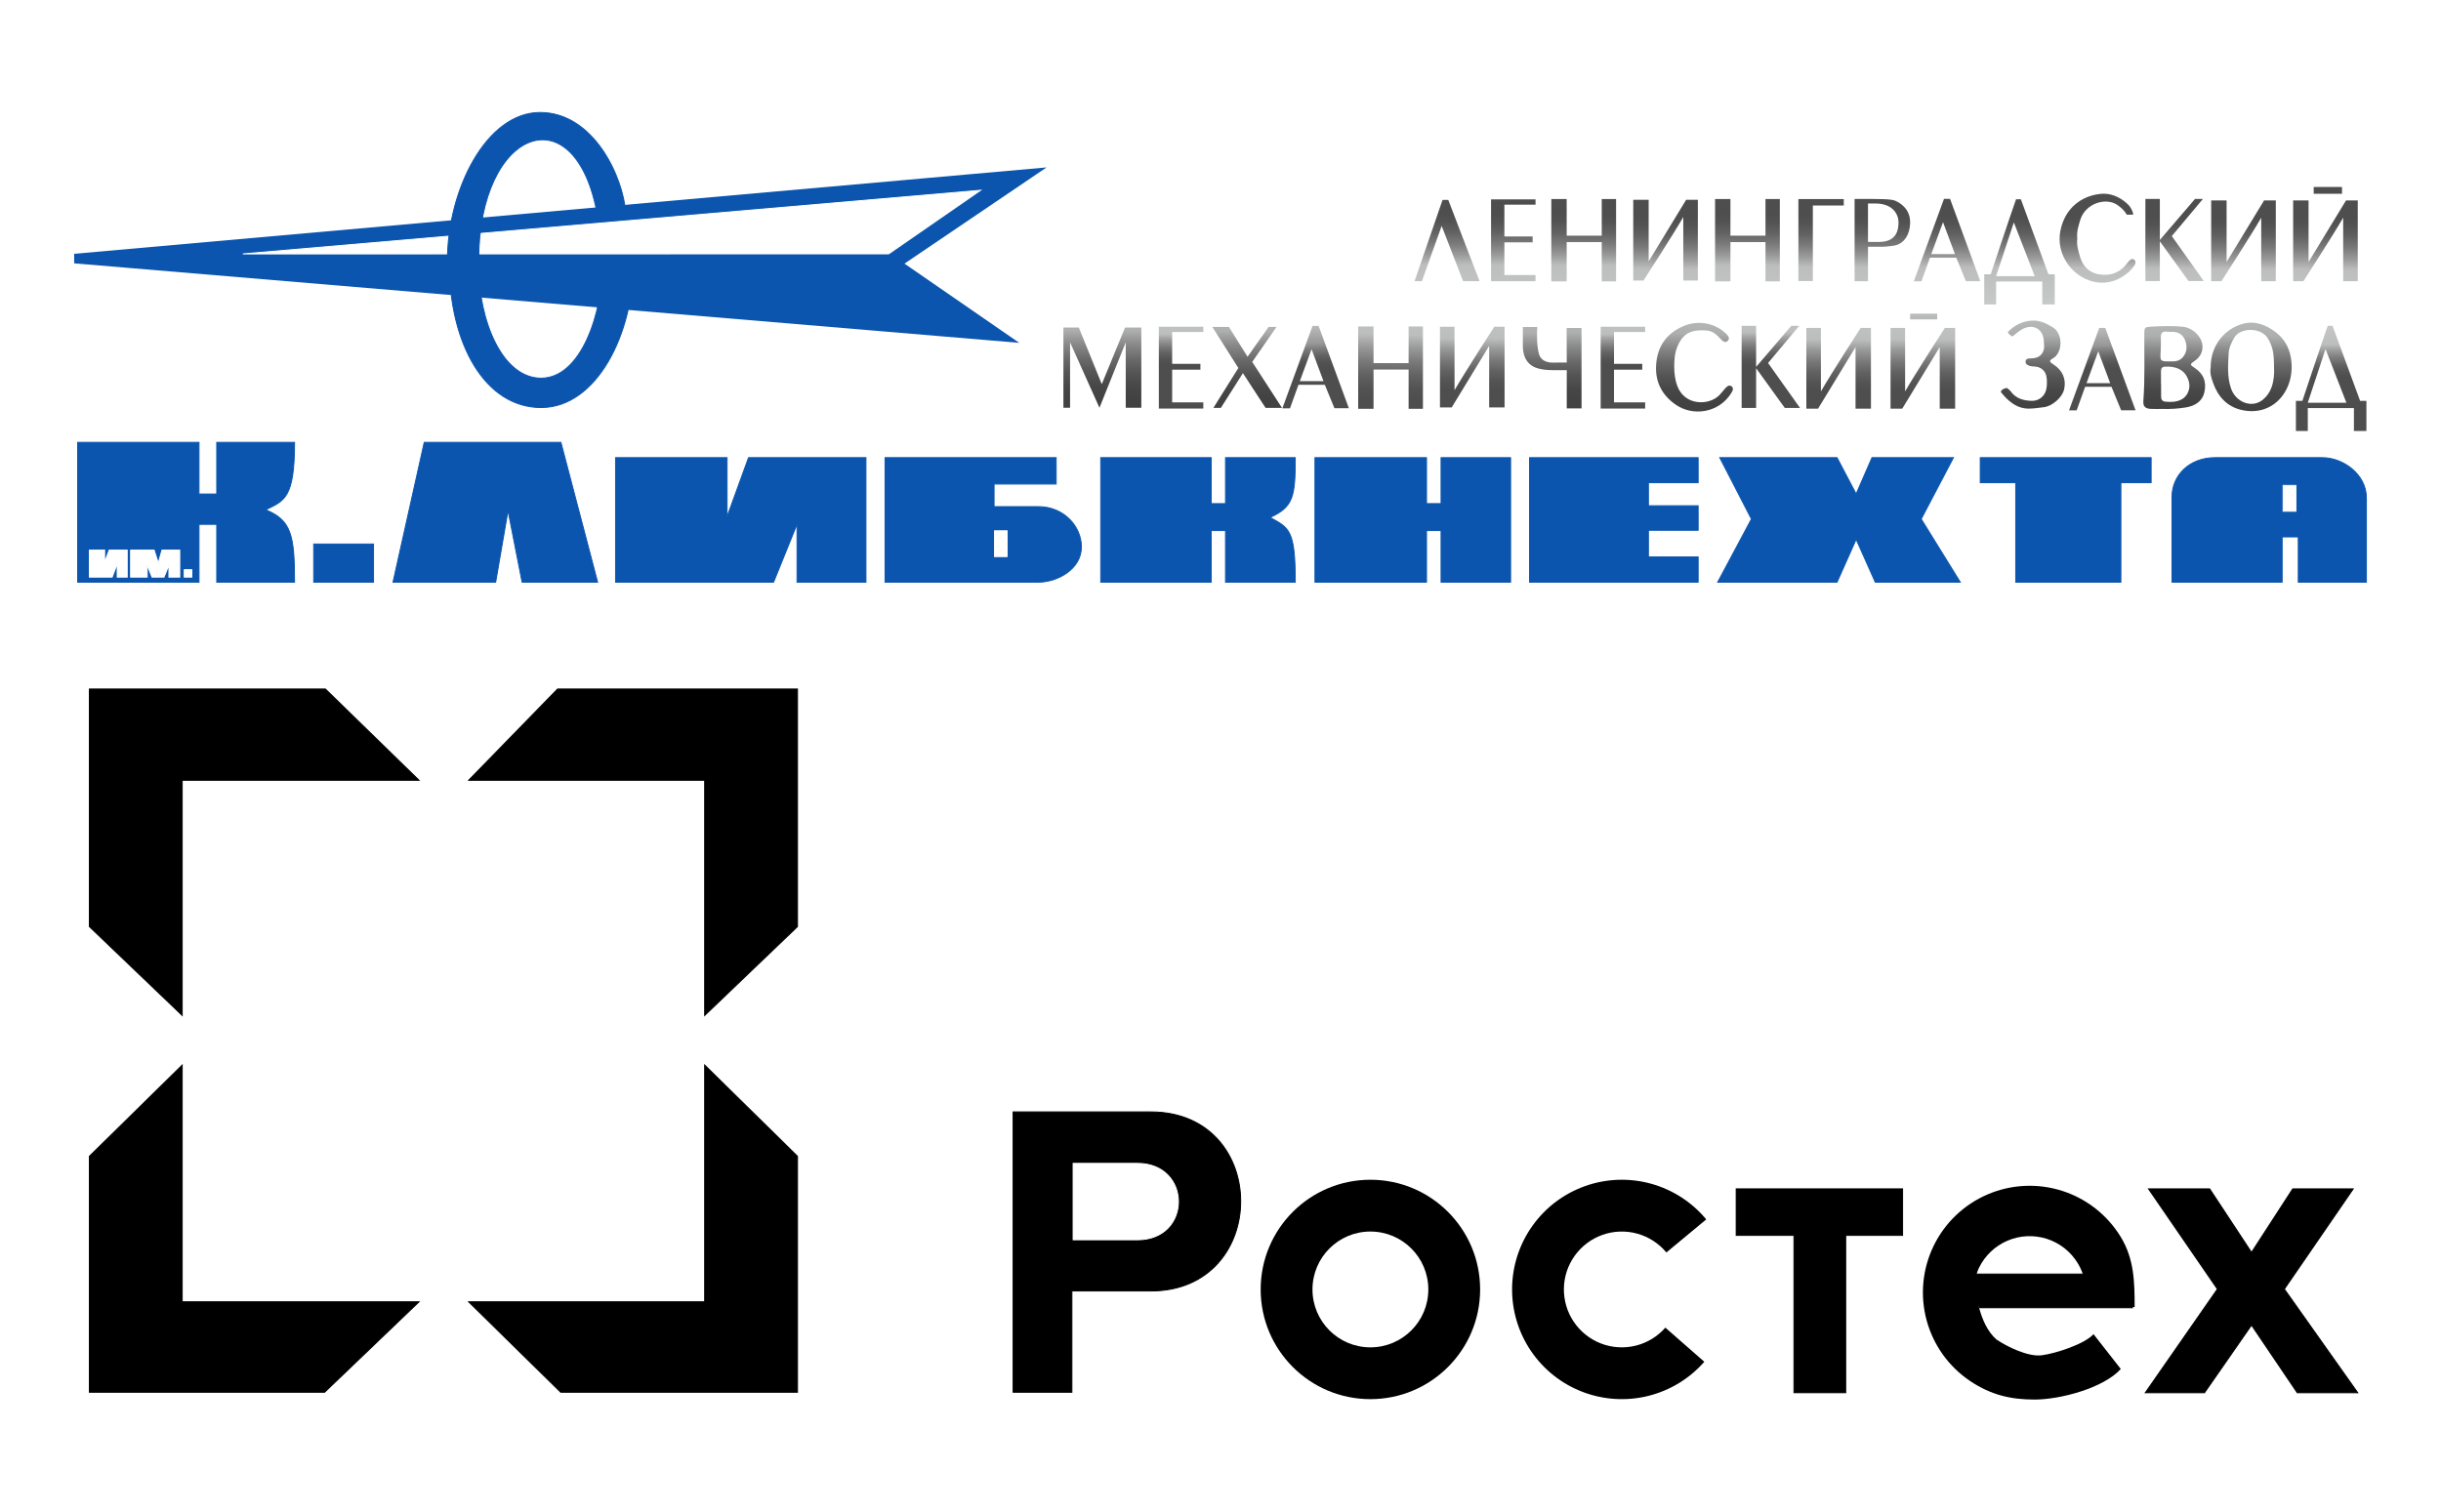
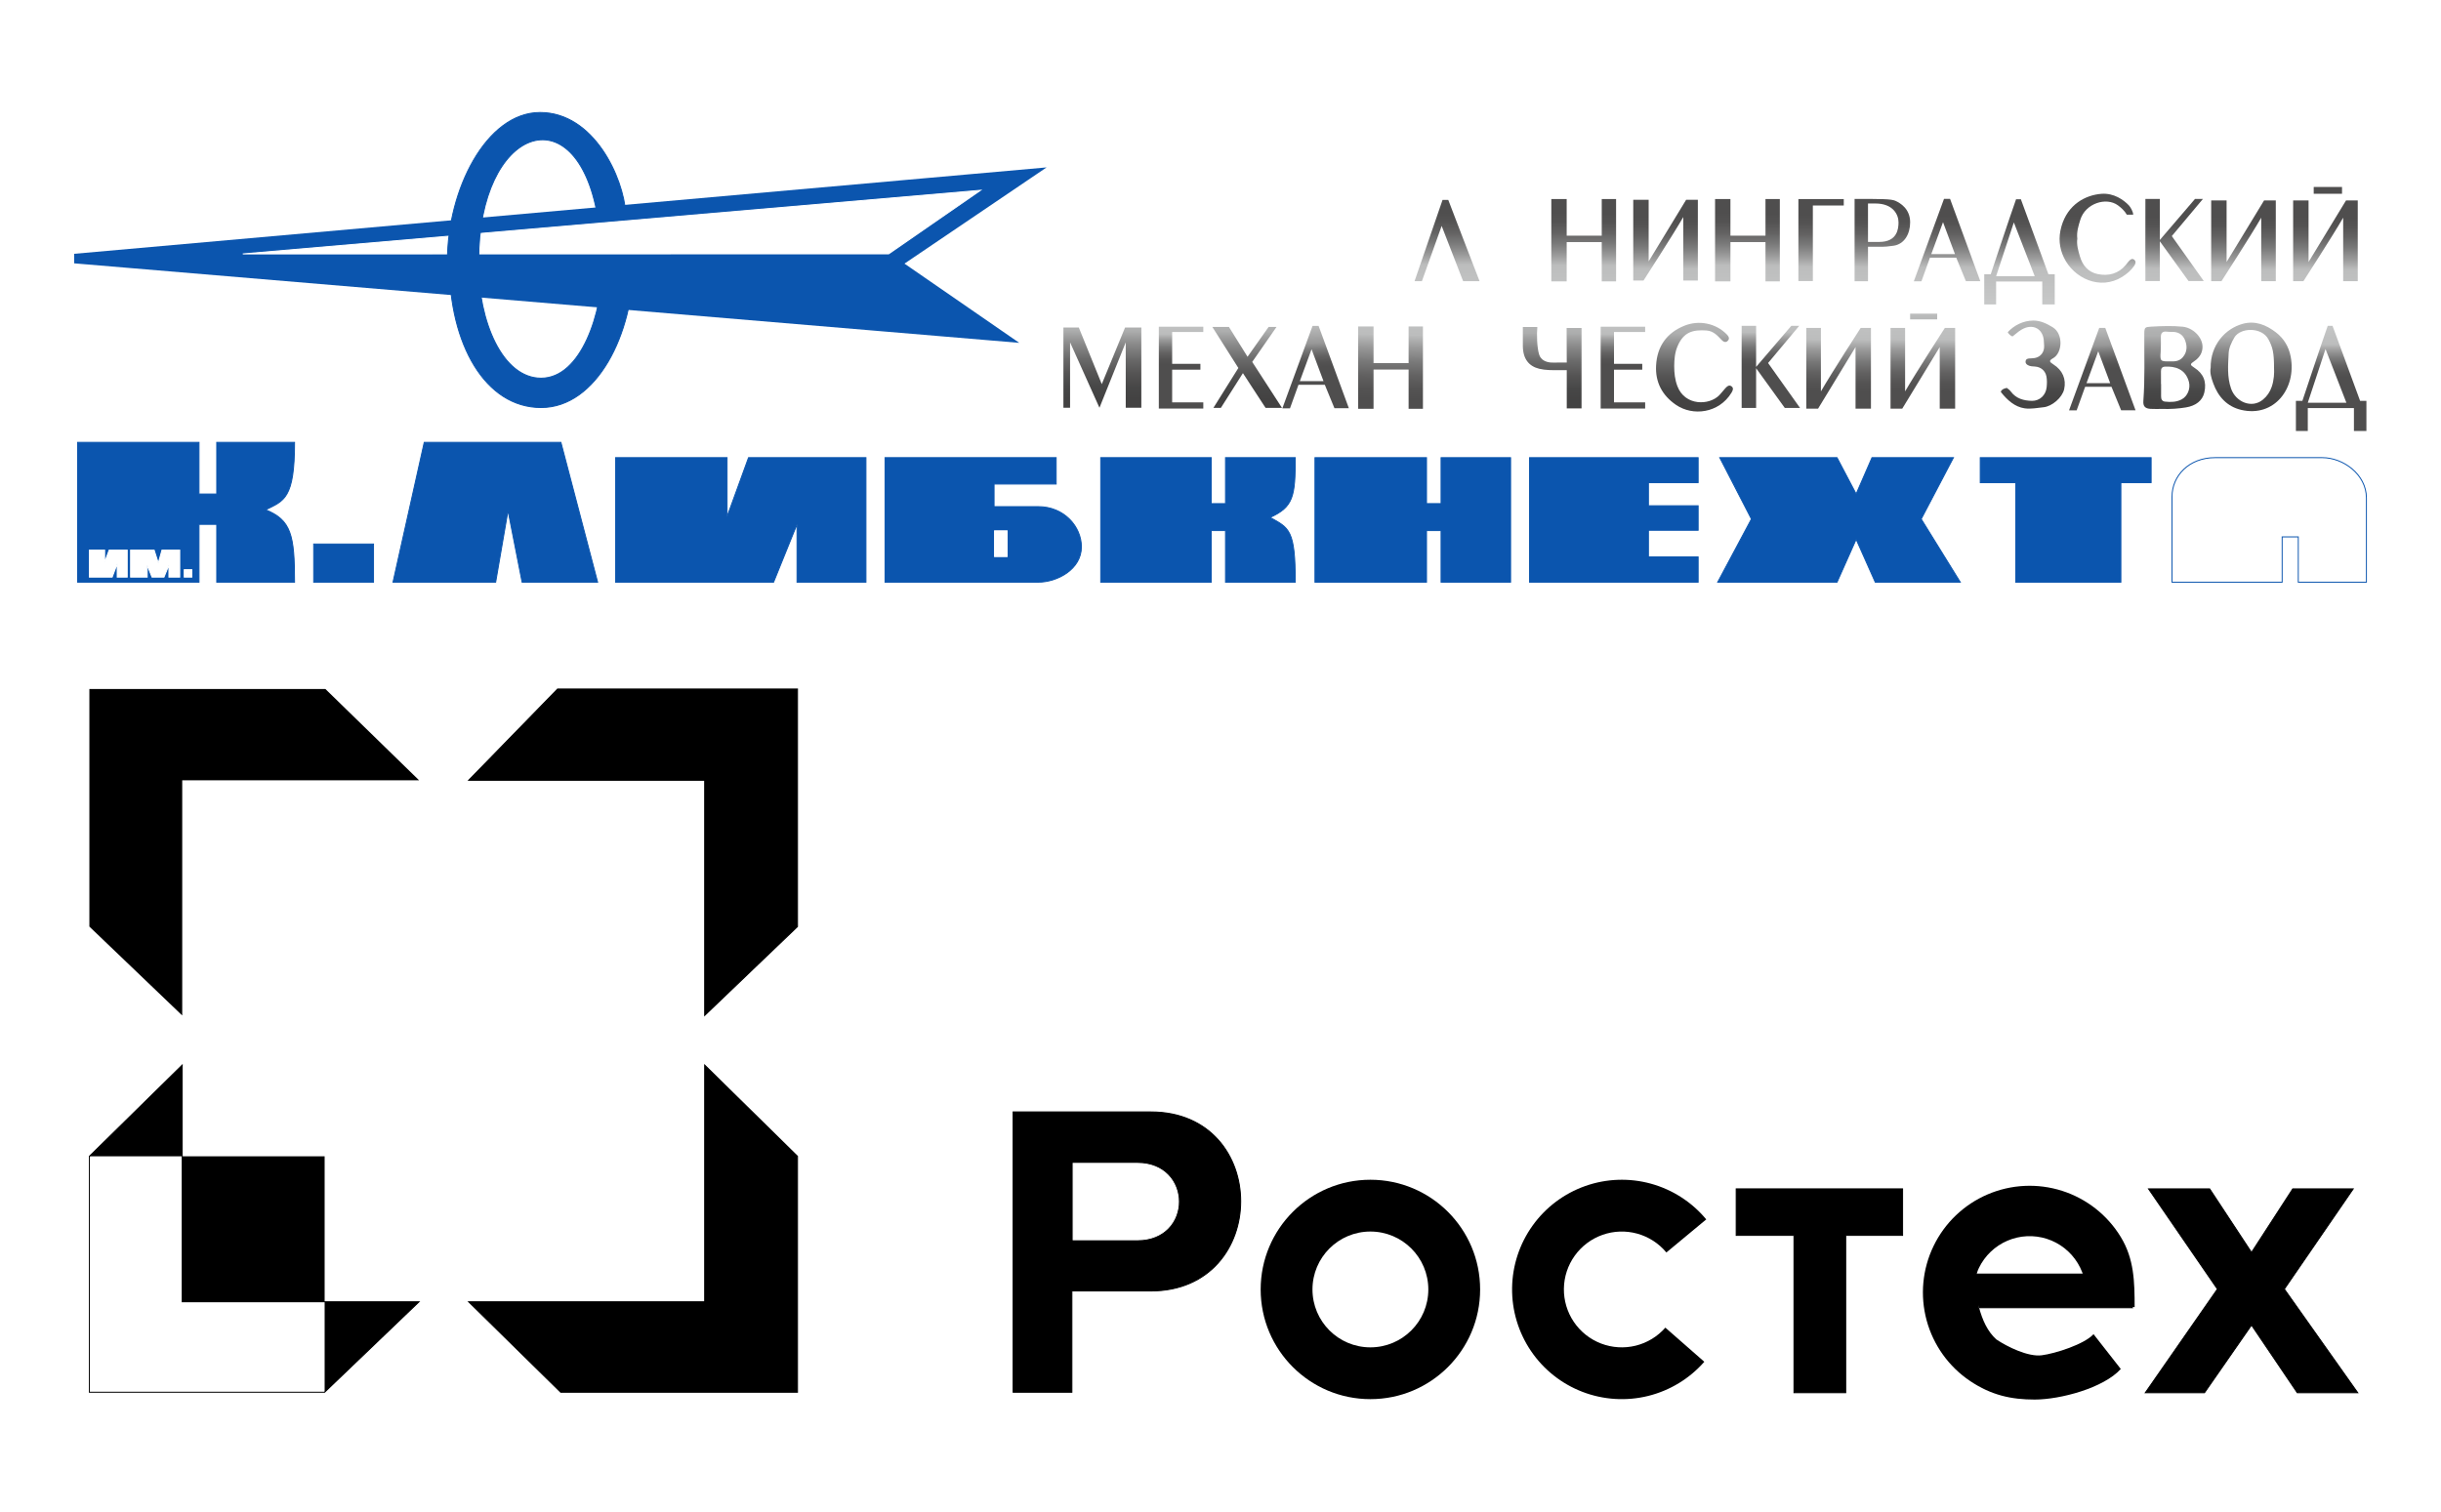
<svg xmlns="http://www.w3.org/2000/svg" width="255" height="158" viewBox="0 0 255 158" fill="none">
  <rect width="255" height="158" fill="white" />
  <path d="M107.454 18.162L7.791 27.02L104.648 35.171L93.601 27.543L107.454 18.162Z" fill="#0B55AE" stroke="#0B55AE" />
  <path d="M102.443 19.881L25.363 26.532L92.837 26.526L102.443 19.881Z" fill="white" stroke="white" stroke-width="0.1" />
  <path d="M56.418 11.752C62.043 11.752 65.136 18.562 65.371 22.31L62.425 22.578C60.195 9.667 50.005 13.307 50.005 27.248H46.74C46.74 19.855 50.793 11.752 56.418 11.752Z" fill="#0B55AE" stroke="#0B55AE" stroke-width="0.1" />
  <path d="M56.525 42.588C50.712 42.588 46.936 35.999 46.936 27.482H49.975C49.975 33.61 52.5 39.518 56.525 39.518C60.725 39.518 62.963 32.672 62.963 27.482H66.168C66.168 34.874 62.339 42.588 56.525 42.588Z" fill="#0B55AE" stroke="#0B55AE" stroke-width="0.1" />
  <path d="M8.11 60.838V46.219H20.791V51.62H22.641V46.219H30.773C30.773 52.113 29.676 52.325 27.75 53.269C30.408 54.351 30.773 55.889 30.773 60.838H22.641V54.791H20.791V60.838H8.11Z" fill="#0B55AE" />
  <path d="M32.769 60.838V56.846H39.021V60.838H32.769Z" fill="#0B55AE" />
  <path d="M41.054 60.838L44.318 46.219H58.596L62.434 60.838H54.542L53.071 53.352L51.78 60.838H41.054Z" fill="#0B55AE" />
  <path d="M64.305 60.838V47.823H75.954V53.992L78.194 47.823H90.463V60.838H83.26V54.785L80.813 60.838H64.305Z" fill="#0B55AE" />
  <path d="M92.455 60.838V47.823H110.334V50.581H103.845V52.939H108.447C111.198 52.939 112.971 55.061 112.971 57.142C112.971 59.492 110.447 60.838 108.447 60.838H92.455Z" fill="#0B55AE" />
  <path d="M114.987 60.838V47.823H126.533V52.625H128.023V47.823H135.312C135.312 51.912 135.105 52.962 132.68 54.073C134.683 55.176 135.312 55.361 135.312 60.838H128.023V55.446H126.533V60.838H114.987Z" fill="#0B55AE" />
  <path d="M137.368 60.838V47.823H149.022V52.625H150.542V47.823H157.804V60.838H150.542V55.446H149.022V60.838H137.368Z" fill="#0B55AE" />
  <path d="M159.785 60.838V47.823H177.397V50.435H172.204V52.847H177.397V55.412H172.204V58.193H177.397V60.838H159.785Z" fill="#0B55AE" />
  <path d="M182.961 54.236L179.656 47.823H191.908L193.904 51.618L195.556 47.823H204.067L200.7 54.236L204.784 60.838H195.899L193.904 56.356L191.908 60.838H179.438L182.961 54.236Z" fill="#0B55AE" />
  <path d="M206.867 50.435V47.823H224.718V50.435H221.557V60.838H210.572V50.435H206.867Z" fill="#0B55AE" />
-   <path d="M226.9 51.907V60.838H238.406V56.104H240.091V60.838H247.208V52.03C247.208 49.573 244.779 47.823 242.604 47.823H231.392C228.69 47.823 226.9 49.704 226.9 51.907Z" fill="#0B55AE" />
  <path d="M8.11 60.838V46.219H20.791V51.62H22.641V46.219H30.773C30.773 52.113 29.676 52.325 27.75 53.269C30.408 54.351 30.773 55.889 30.773 60.838H22.641V54.791H20.791V60.838H8.11Z" stroke="#0B55AE" stroke-width="0.1" />
  <path d="M32.769 60.838V56.846H39.021V60.838H32.769Z" stroke="#0B55AE" stroke-width="0.1" />
  <path d="M41.054 60.838L44.318 46.219H58.596L62.434 60.838H54.542L53.071 53.352L51.78 60.838H41.054Z" stroke="#0B55AE" stroke-width="0.1" />
  <path d="M64.305 60.838V47.823H75.954V53.992L78.194 47.823H90.463V60.838H83.26V54.785L80.813 60.838H64.305Z" stroke="#0B55AE" stroke-width="0.1" />
  <path d="M92.455 60.838V47.823H110.334V50.581H103.845V52.939H108.447C111.198 52.939 112.971 55.061 112.971 57.142C112.971 59.492 110.447 60.838 108.447 60.838H92.455Z" stroke="#0B55AE" stroke-width="0.1" />
  <path d="M114.987 60.838V47.823H126.533V52.625H128.023V47.823H135.312C135.312 51.912 135.105 52.962 132.68 54.073C134.683 55.176 135.312 55.361 135.312 60.838H128.023V55.446H126.533V60.838H114.987Z" stroke="#0B55AE" stroke-width="0.1" />
  <path d="M137.368 60.838V47.823H149.022V52.625H150.542V47.823H157.804V60.838H150.542V55.446H149.022V60.838H137.368Z" stroke="#0B55AE" stroke-width="0.1" />
  <path d="M159.785 60.838V47.823H177.397V50.435H172.204V52.847H177.397V55.412H172.204V58.193H177.397V60.838H159.785Z" stroke="#0B55AE" stroke-width="0.1" />
  <path d="M182.961 54.236L179.656 47.823H191.908L193.904 51.618L195.556 47.823H204.067L200.7 54.236L204.784 60.838H195.899L193.904 56.356L191.908 60.838H179.438L182.961 54.236Z" stroke="#0B55AE" stroke-width="0.1" />
  <path d="M206.867 50.435V47.823H224.718V50.435H221.557V60.838H210.572V50.435H206.867Z" stroke="#0B55AE" stroke-width="0.1" />
  <path d="M226.9 51.907V60.838H238.406V56.104H240.091V60.838H247.208V52.03C247.208 49.573 244.779 47.823 242.604 47.823H231.392C228.69 47.823 226.9 49.704 226.9 51.907Z" stroke="#0B55AE" stroke-width="0.1" />
  <path d="M9.336 60.305V57.483H10.931V58.743L11.405 57.483H13.29V60.305H12.244V58.92L11.717 60.305H9.336Z" fill="white" />
  <path d="M13.642 60.305V57.483H16.103L16.538 58.836L16.92 57.483H18.776V60.305H17.644V59.06L17.13 60.305H15.88L15.379 59.06V60.305H13.642Z" fill="white" />
  <path d="M19.244 59.528V60.305H20.041V59.528H19.244Z" fill="white" />
  <path d="M103.893 58.161V55.467H105.211V58.161H103.893Z" fill="white" />
  <path d="M238.506 53.425V50.726H239.842V53.425H238.506Z" fill="white" />
  <path d="M9.336 60.305V57.483H10.931V58.743L11.405 57.483H13.29V60.305H12.244V58.92L11.717 60.305H9.336Z" stroke="white" stroke-width="0.1" />
  <path d="M13.642 60.305V57.483H16.103L16.538 58.836L16.92 57.483H18.776V60.305H17.644V59.06L17.13 60.305H15.88L15.379 59.06V60.305H13.642Z" stroke="white" stroke-width="0.1" />
  <path d="M19.244 59.528V60.305H20.041V59.528H19.244Z" stroke="white" stroke-width="0.1" />
  <path d="M103.893 58.161V55.467H105.211V58.161H103.893Z" stroke="white" stroke-width="0.1" />
  <path d="M238.506 53.425V50.726H239.842V53.425H238.506Z" stroke="white" stroke-width="0.1" />
  <path d="M111.786 35.773V42.611H111.089V34.222L112.698 34.222L115.098 40.141L117.532 34.222H119.23V42.611H117.601V35.773L114.855 42.611L111.786 35.773Z" fill="url(#paint0_linear_1274_861)" />
  <path d="M239.554 29.38V20.945H241.164V27.38L245.078 20.945H246.304V29.38H244.781V22.747C243.731 24.575 240.629 29.38 240.629 29.38H239.554Z" fill="url(#paint1_linear_1274_861)" />
  <path d="M230.993 29.38V20.945H232.602V27.38L236.517 20.945H237.742V29.38H236.22V22.747C235.169 24.575 232.067 29.38 232.067 29.38H230.993Z" fill="url(#paint2_linear_1274_861)" />
  <path d="M170.618 29.313V20.878H172.227V27.314L176.142 20.878H177.367V29.313H175.845V22.681C174.794 24.509 171.692 29.313 171.692 29.313H170.618Z" fill="url(#paint3_linear_1274_861)" />
  <path d="M195.45 34.266V42.701H193.84V36.266L189.926 42.701H188.7V34.266H190.223V40.899C191.273 39.071 194.375 34.266 194.375 34.266H195.45Z" fill="url(#paint4_linear_1274_861)" />
-   <path d="M157.176 34.14V42.575H155.567V36.14L151.652 42.575H150.427V34.14H151.949V40.773C153 38.945 156.102 34.14 156.102 34.14H157.176Z" fill="url(#paint5_linear_1274_861)" />
  <path d="M204.245 34.266V42.701H202.635V36.266L198.72 42.701H197.495V34.266H199.017V40.899C200.068 39.071 203.17 34.266 203.17 34.266H204.245Z" fill="url(#paint6_linear_1274_861)" />
  <path d="M225.792 42.73C225.554 42.73 225.095 42.754 224.639 42.724C224.083 42.688 223.866 42.442 223.907 41.892C224.08 39.558 223.992 37.221 224.005 34.885C224.01 34.212 224.066 34.17 224.728 34.133C225.828 34.073 226.927 34.028 228.028 34.14C229.035 34.241 230.05 35.172 230.086 36.18C230.11 36.82 229.788 37.366 229.238 37.732C228.762 38.049 228.76 38.121 229.231 38.422C230.191 39.038 230.535 39.89 230.275 41.019C230.077 41.878 229.374 42.41 228.34 42.576C227.566 42.698 226.793 42.764 225.792 42.73ZM225.749 40.129C225.753 40.129 225.757 40.129 225.761 40.129C225.761 40.559 225.767 40.987 225.759 41.417C225.753 41.719 225.871 41.935 226.171 41.967C226.765 42.03 227.359 42.025 227.907 41.734C228.545 41.396 228.849 40.582 228.666 39.897C228.305 38.549 227.208 38.251 226.153 38.314C225.847 38.332 225.747 38.511 225.748 38.79C225.75 39.237 225.749 39.683 225.749 40.129ZM226.717 37.763C227.151 37.772 227.658 37.772 228.033 37.323C228.492 36.775 228.505 36.155 228.257 35.537C228.018 34.938 227.533 34.66 226.887 34.679C226.702 34.684 226.515 34.674 226.331 34.654C225.92 34.61 225.732 34.791 225.735 35.209C225.738 35.723 225.752 36.238 225.715 36.749C225.643 37.739 225.663 37.775 226.717 37.763Z" fill="url(#paint7_linear_1274_861)" />
  <path d="M230.938 38.422C230.906 36.074 232.445 34.342 234.291 33.836C235.583 33.483 236.719 33.935 237.754 34.729C238.596 35.375 239.105 36.253 239.297 37.262C239.924 40.545 237.603 43.654 234.114 42.828C232.668 42.485 231.717 41.467 231.207 40.051C231.009 39.501 230.834 38.941 230.938 38.422ZM237.558 38.422C237.562 36.833 237.407 36.274 236.98 35.469C236.277 34.141 234.03 34.214 233.412 35.268C233.114 35.777 232.845 36.349 232.818 36.896C232.758 38.134 232.641 39.388 233.073 40.616C233.563 42.009 235.227 42.724 236.396 41.761C236.828 41.406 237.127 40.966 237.313 40.428C237.558 39.714 237.589 38.983 237.558 38.422Z" fill="url(#paint8_linear_1274_861)" />
  <path d="M168.825 20.798V29.403H167.327V25.299H163.664V29.403H162.059V20.798L163.664 20.798V24.628H167.327V20.798H168.825Z" fill="url(#paint9_linear_1274_861)" />
  <path d="M148.648 34.114V42.719H147.15V38.615H143.487V42.719H141.882V34.114L143.487 34.114V37.944H147.15V34.114H148.648Z" fill="url(#paint10_linear_1274_861)" />
  <path d="M185.93 20.798V29.403H184.432V25.299H180.77V29.403H179.165V20.798L180.77 20.798V24.628H184.432V20.798H185.93Z" fill="url(#paint11_linear_1274_861)" />
  <path d="M208.525 29.418V31.81H207.284V28.665H207.96C207.96 28.665 210.018 22.487 210.608 20.824H211.112L213.992 28.665H214.65V31.81H213.346V29.418H208.525ZM212.557 28.857L210.377 23.243L208.525 28.857H212.557Z" fill="url(#paint12_linear_1274_861)" />
  <path d="M241.084 42.644V45.037H239.843V41.891H240.519C240.519 41.891 242.577 35.714 243.167 34.05H243.671L246.551 41.891H247.209V45.037H245.905V42.644H241.084ZM245.116 42.083L242.936 36.469L241.084 42.083H245.116Z" fill="url(#paint13_linear_1274_861)" />
  <path d="M225.629 25.215V29.366H224.12C224.12 29.366 224.106 23.209 224.12 20.788H225.629V25.076L229.301 20.788L230.13 20.788L226.879 24.67L230.217 29.366H228.626L225.629 25.215Z" fill="url(#paint14_linear_1274_861)" />
  <path d="M183.453 38.477V42.628H181.943C181.943 42.628 181.93 36.472 181.943 34.05H183.453V38.339L187.125 34.05L187.953 34.05L184.703 37.932L188.041 42.628H186.449L183.453 38.477Z" fill="url(#paint15_linear_1274_861)" />
  <path d="M193.74 29.388L193.74 20.786C196.53 20.786 197.552 20.786 197.994 20.981C198.538 21.221 199.544 21.838 199.544 23.234C199.544 24.456 198.934 25.512 197.82 25.677C197.25 25.761 196.948 25.789 196.326 25.789H195.141V29.388H193.74ZM195.907 21.264H195.141V25.28H196.326C198.214 25.28 198.33 23.884 198.33 23.234C198.33 22.431 197.768 21.264 195.907 21.264Z" fill="url(#paint16_linear_1274_861)" />
  <path d="M174.897 38.245C174.898 38.967 174.965 39.654 175.231 40.357C176.017 42.431 178.564 42.388 179.622 41.281C179.834 41.059 180.019 40.813 180.225 40.585C180.401 40.389 180.615 40.176 180.877 40.363C181.145 40.555 181.01 40.826 180.87 41.053C179.563 43.182 176.842 43.517 175.075 42.301C173.636 41.311 172.911 39.932 173.004 38.196C173.111 36.2 174.102 34.779 175.975 34.03C177.492 33.423 179.251 33.776 180.391 34.944C180.586 35.143 180.722 35.382 180.489 35.617C180.279 35.829 180.035 35.718 179.859 35.532C179.412 35.053 178.976 34.581 178.262 34.533C176.858 34.439 175.876 34.679 175.239 36.193C174.952 36.874 174.91 37.544 174.897 38.245Z" fill="url(#paint17_linear_1274_861)" />
  <path d="M163.658 34.274L165.217 34.274V42.677H163.672V38.681C163.672 38.681 163.509 38.683 162.809 38.681C162.137 38.679 161.46 38.695 160.79 38.53C159.738 38.272 159.084 37.531 159.084 36.111C159.084 36.111 159.074 34.635 159.084 34.171H160.598C160.525 34.935 160.555 36.323 160.79 37.056C160.966 37.603 161.459 37.835 162 37.881C162.321 37.908 163.351 37.862 163.672 37.881L163.658 34.274Z" fill="url(#paint18_linear_1274_861)" />
  <path d="M217.006 24.937C216.916 25.576 217.101 26.173 217.269 26.765C217.548 27.748 218.171 28.455 219.168 28.648C220.275 28.863 221.297 28.61 222.069 27.689C222.179 27.558 222.274 27.413 222.39 27.29C222.547 27.124 222.738 26.959 222.961 27.15C223.17 27.328 223.091 27.564 222.963 27.758C222.635 28.25 222.182 28.625 221.696 28.93C219.386 30.375 216.637 29.079 215.602 26.908C215.126 25.911 215.013 24.84 215.347 23.666C216.007 21.343 217.878 20.379 219.528 20.253C220.835 20.154 221.85 20.893 222.39 21.456C222.555 21.627 222.844 22.116 222.844 22.433H222.18C221.944 22.019 221.555 21.679 221.25 21.456C220.033 20.564 217.851 21.238 217.318 22.972C217.124 23.604 216.918 24.254 217.006 24.937Z" fill="url(#paint19_linear_1274_861)" />
  <path d="M212.421 33.496C213.131 33.493 213.782 33.795 214.435 34.194C215.573 34.892 215.448 36.877 214.491 37.421C214.03 37.684 214.059 37.797 214.516 38.084C215.466 38.683 215.871 39.625 215.631 40.679C215.436 41.538 214.372 42.472 213.472 42.556C212.821 42.616 212.192 42.765 211.509 42.67C210.473 42.526 209.682 41.787 209.07 41.025C208.966 40.894 209.026 40.907 209.131 40.756C209.273 40.627 209.406 40.597 209.63 40.532C209.81 40.65 209.937 40.749 210.062 40.915C210.617 41.657 211.409 41.87 212.265 41.886C213.083 41.9 213.718 41.293 213.803 40.467C213.842 40.09 213.852 39.71 213.781 39.336C213.669 38.747 213.209 38.348 212.611 38.304C212.34 38.285 212.065 38.289 211.822 38.143C211.665 38.049 211.566 37.911 211.607 37.716C211.644 37.536 211.789 37.477 211.949 37.461C212.151 37.44 212.358 37.447 212.556 37.412C213.189 37.302 213.583 36.774 213.54 36.12C213.53 35.983 213.517 35.847 213.514 35.709C213.482 34.36 212.358 33.746 211.181 34.444C210.978 34.565 210.786 34.706 210.606 34.862C210.461 34.989 210.251 35.145 210.251 35.145C210.092 35.144 209.804 34.88 209.74 34.709C210.408 33.986 211.365 33.5 212.421 33.496Z" fill="url(#paint20_linear_1274_861)" />
-   <path d="M160.41 20.834V21.386H157.156V24.712H160.108V25.324H157.156V28.74H160.41V29.387H155.764V20.834H160.41Z" fill="url(#paint21_linear_1274_861)" />
  <path d="M125.704 34.14V34.692H122.45V38.019H125.401V38.63H122.45V42.046H125.704V42.693H121.057V34.14H125.704Z" fill="url(#paint22_linear_1274_861)" />
  <path d="M171.862 34.14V34.692H168.608V38.019H171.559V38.63H168.608V42.046H171.862V42.693H167.215V34.14H171.862Z" fill="url(#paint23_linear_1274_861)" />
  <path d="M206.874 29.383H205.369L204.362 26.93H201.612L200.722 29.397H199.927L203.082 20.779L203.714 20.779L206.874 29.383ZM204.226 26.551L202.978 23.216L201.753 26.551H204.226Z" fill="url(#paint24_linear_1274_861)" />
  <path d="M140.909 42.659H139.404L138.397 40.206H135.646L134.757 42.673H133.961L137.117 34.055L137.748 34.055L140.909 42.659ZM138.261 39.827L137.012 36.492L135.788 39.827H138.261Z" fill="url(#paint25_linear_1274_861)" />
  <path d="M223.089 42.871H221.584L220.577 40.417H217.826L216.937 42.884H216.142L219.297 34.266L219.928 34.266L223.089 42.871ZM220.441 40.039L219.193 36.703L217.968 40.039H220.441Z" fill="url(#paint26_linear_1274_861)" />
  <path d="M152.847 29.384L150.603 23.608L148.539 29.384H147.771L150.697 20.887H151.294C151.294 20.887 154.044 28.077 154.564 29.384H152.847Z" fill="url(#paint27_linear_1274_861)" />
  <path d="M132.208 42.621L129.842 38.992L127.539 42.621H126.76L129.365 38.452L126.649 34.164H128.381L130.325 37.279L132.526 34.164H133.352L130.814 37.819L133.923 42.621H132.208Z" fill="url(#paint28_linear_1274_861)" />
  <path d="M189.38 29.371H187.87L187.87 20.802H192.611L192.61 21.471H189.38V29.371Z" fill="url(#paint29_linear_1274_861)" />
  <path d="M244.661 19.537V20.248H241.703L241.703 19.537H244.661Z" fill="url(#paint30_linear_1274_861)" />
  <path d="M202.37 32.778L202.368 33.377H199.542V32.778L202.37 32.778Z" fill="url(#paint31_linear_1274_861)" />
  <path d="M9.337 72.001V96.825L19.036 106.113V81.536H43.777L33.995 72.001H9.337Z" fill="black" />
-   <path d="M9.337 120.826L19.036 111.291V136.032H43.777L33.913 145.484H9.337V120.826Z" fill="black" />
+   <path d="M9.337 120.826L19.036 111.291V136.032H43.777L33.913 145.484V120.826Z" fill="black" />
  <path d="M58.572 145.484L48.955 136.032H73.614V111.291L83.313 120.826V145.484H58.572Z" fill="black" />
  <path d="M83.313 96.825L73.614 106.113V81.536H48.955L58.243 72.001H83.313V96.825Z" fill="black" />
  <path d="M105.835 145.484V116.19H120.213C132.77 116.19 132.719 134.904 120.213 134.904H111.976V145.484H105.835Z" fill="black" />
  <path d="M181.37 129.095V124.23H198.756V129.095H192.811V145.535H187.406V129.095H181.37Z" fill="black" />
  <path d="M220.726 133.132H204.44L206.821 136.654H222.763L220.726 133.132Z" fill="black" />
  <path d="M230.834 124.23H224.444L231.641 134.704L224.108 145.535H230.296L235.206 138.47L239.982 145.535H246.304L238.636 134.704L245.834 124.23H239.511L235.206 130.87L230.834 124.23Z" fill="black" />
-   <path d="M9.337 72.001V96.825L19.036 106.113V81.536H43.777L33.995 72.001H9.337Z" stroke="black" stroke-width="0.1" />
  <path d="M9.337 120.826L19.036 111.291V136.032H43.777L33.913 145.484H9.337V120.826Z" stroke="black" stroke-width="0.1" />
  <path d="M58.572 145.484L48.955 136.032H73.614V111.291L83.313 120.826V145.484H58.572Z" stroke="black" stroke-width="0.1" />
  <path d="M83.313 96.825L73.614 106.113V81.536H48.955L58.243 72.001H83.313V96.825Z" stroke="black" stroke-width="0.1" />
  <path d="M105.835 145.484V116.19H120.213C132.77 116.19 132.719 134.904 120.213 134.904H111.976V145.484H105.835Z" stroke="black" stroke-width="0.1" />
  <path d="M181.37 129.095V124.23H198.756V129.095H192.811V145.535H187.406V129.095H181.37Z" stroke="black" stroke-width="0.1" />
  <path d="M220.726 133.132H204.44L206.821 136.654H222.763L220.726 133.132Z" stroke="black" stroke-width="0.1" />
  <path d="M230.834 124.23H224.444L231.641 134.704L224.108 145.535H230.296L235.206 138.47L239.982 145.535H246.304L238.636 134.704L245.834 124.23H239.511L235.206 130.87L230.834 124.23Z" stroke="black" stroke-width="0.1" />
  <path d="M178.244 127.422C176.746 125.618 174.732 124.316 172.472 123.692C170.212 123.069 167.815 123.153 165.605 123.934C163.394 124.715 161.476 126.155 160.11 128.059C158.743 129.964 157.993 132.242 157.961 134.586C157.929 136.93 158.617 139.228 159.931 141.169C161.245 143.11 163.124 144.602 165.312 145.443C167.5 146.283 169.894 146.433 172.17 145.871C174.446 145.309 176.495 144.063 178.041 142.3L173.972 138.732C173.156 139.662 172.074 140.32 170.873 140.617C169.671 140.913 168.408 140.834 167.253 140.391C166.098 139.947 165.106 139.159 164.412 138.135C163.719 137.11 163.356 135.897 163.373 134.66C163.389 133.422 163.785 132.22 164.507 131.215C165.228 130.209 166.241 129.449 167.407 129.037C168.574 128.625 169.839 128.58 171.032 128.909C172.225 129.239 173.289 129.926 174.079 130.878L178.244 127.422Z" fill="black" />
  <path d="M222.995 136.594C222.995 133.929 222.945 131.555 221.549 129.262C220.153 126.969 217.977 125.256 215.42 124.438C212.862 123.621 210.096 123.754 207.629 124.813C205.162 125.872 203.16 127.785 201.991 130.202C200.821 132.619 200.564 135.376 201.265 137.968C201.966 140.559 203.578 142.811 205.806 144.309C208.034 145.807 210.133 146.248 212.554 146.248C215.219 146.248 219.752 145.048 221.549 143.053L218.701 139.415C217.753 140.468 214.683 141.45 213.276 141.623C211.87 141.797 209.72 140.752 208.544 139.961C207.629 139.131 207.099 137.962 206.729 136.594C206.359 135.226 206.111 133.77 206.729 132.494C207.346 131.219 208.403 130.209 209.705 129.65C211.007 129.091 212.467 129.021 213.817 129.452C215.167 129.883 216.316 130.787 217.053 131.998C217.79 133.209 218.065 134.645 217.828 136.042L222.995 136.594Z" fill="black" />
  <path d="M154.622 134.742C154.622 128.412 149.49 123.279 143.159 123.279C136.828 123.279 131.696 128.412 131.696 134.742C131.696 141.073 136.828 146.205 143.159 146.205C149.49 146.205 154.622 141.073 154.622 134.742ZM137.108 134.742C137.108 131.4 139.817 128.691 143.159 128.691C146.501 128.691 149.21 131.4 149.21 134.742C149.21 138.084 146.501 140.793 143.159 140.793C139.817 140.793 137.108 138.084 137.108 134.742Z" fill="black" />
  <path d="M112.104 129.553V121.568H118.82C124.517 121.568 124.557 129.553 118.82 129.553H112.104Z" fill="white" stroke="white" stroke-width="0.1" />
  <defs>
    <linearGradient id="paint0_linear_1274_861" x1="115.245" y1="21.92" x2="115.141" y2="41.643" gradientUnits="userSpaceOnUse">
      <stop offset="0.006" stop-color="#4F4E4E" />
      <stop offset="0.052" stop-color="#545353" />
      <stop offset="0.107" stop-color="#626161" />
      <stop offset="0.166" stop-color="#797979" />
      <stop offset="0.227" stop-color="#999999" />
      <stop offset="0.282" stop-color="#BCBDBD" />
      <stop offset="0.441" stop-color="#C5C6C6" />
      <stop offset="0.464" stop-color="#C7C8C8" />
      <stop offset="0.549" stop-color="#B8B9B9" />
      <stop offset="0.64" stop-color="#ADAEAE" />
      <stop offset="0.713" stop-color="#898989" />
      <stop offset="0.79" stop-color="#6A6A6A" />
      <stop offset="0.865" stop-color="#555454" />
      <stop offset="0.936" stop-color="#474747" />
      <stop offset="1" stop-color="#434242" />
    </linearGradient>
    <linearGradient id="paint1_linear_1274_861" x1="243.007" y1="22.598" x2="242.902" y2="42.321" gradientUnits="userSpaceOnUse">
      <stop offset="0.006" stop-color="#4F4E4E" />
      <stop offset="0.052" stop-color="#545353" />
      <stop offset="0.107" stop-color="#626161" />
      <stop offset="0.166" stop-color="#797979" />
      <stop offset="0.227" stop-color="#999999" />
      <stop offset="0.282" stop-color="#BCBDBD" />
      <stop offset="0.441" stop-color="#C5C6C6" />
      <stop offset="0.464" stop-color="#C7C8C8" />
      <stop offset="0.549" stop-color="#B8B9B9" />
      <stop offset="0.64" stop-color="#ADAEAE" />
      <stop offset="0.713" stop-color="#898989" />
      <stop offset="0.79" stop-color="#6A6A6A" />
      <stop offset="0.865" stop-color="#555454" />
      <stop offset="0.936" stop-color="#474747" />
      <stop offset="1" stop-color="#434242" />
    </linearGradient>
    <linearGradient id="paint2_linear_1274_861" x1="234.445" y1="22.598" x2="234.341" y2="42.321" gradientUnits="userSpaceOnUse">
      <stop offset="0.006" stop-color="#4F4E4E" />
      <stop offset="0.052" stop-color="#545353" />
      <stop offset="0.107" stop-color="#626161" />
      <stop offset="0.166" stop-color="#797979" />
      <stop offset="0.227" stop-color="#999999" />
      <stop offset="0.282" stop-color="#BCBDBD" />
      <stop offset="0.441" stop-color="#C5C6C6" />
      <stop offset="0.464" stop-color="#C7C8C8" />
      <stop offset="0.549" stop-color="#B8B9B9" />
      <stop offset="0.64" stop-color="#ADAEAE" />
      <stop offset="0.713" stop-color="#898989" />
      <stop offset="0.79" stop-color="#6A6A6A" />
      <stop offset="0.865" stop-color="#555454" />
      <stop offset="0.936" stop-color="#474747" />
      <stop offset="1" stop-color="#434242" />
    </linearGradient>
    <linearGradient id="paint3_linear_1274_861" x1="174.07" y1="22.531" x2="173.966" y2="42.254" gradientUnits="userSpaceOnUse">
      <stop offset="0.006" stop-color="#4F4E4E" />
      <stop offset="0.052" stop-color="#545353" />
      <stop offset="0.107" stop-color="#626161" />
      <stop offset="0.166" stop-color="#797979" />
      <stop offset="0.227" stop-color="#999999" />
      <stop offset="0.282" stop-color="#BCBDBD" />
      <stop offset="0.441" stop-color="#C5C6C6" />
      <stop offset="0.464" stop-color="#C7C8C8" />
      <stop offset="0.549" stop-color="#B8B9B9" />
      <stop offset="0.64" stop-color="#ADAEAE" />
      <stop offset="0.713" stop-color="#898989" />
      <stop offset="0.79" stop-color="#6A6A6A" />
      <stop offset="0.865" stop-color="#555454" />
      <stop offset="0.936" stop-color="#474747" />
      <stop offset="1" stop-color="#434242" />
    </linearGradient>
    <linearGradient id="paint4_linear_1274_861" x1="191.997" y1="41.048" x2="192.102" y2="21.325" gradientUnits="userSpaceOnUse">
      <stop offset="0.006" stop-color="#4F4E4E" />
      <stop offset="0.052" stop-color="#545353" />
      <stop offset="0.107" stop-color="#626161" />
      <stop offset="0.166" stop-color="#797979" />
      <stop offset="0.227" stop-color="#999999" />
      <stop offset="0.282" stop-color="#BCBDBD" />
      <stop offset="0.441" stop-color="#C5C6C6" />
      <stop offset="0.464" stop-color="#C7C8C8" />
      <stop offset="0.549" stop-color="#B8B9B9" />
      <stop offset="0.64" stop-color="#ADAEAE" />
      <stop offset="0.713" stop-color="#898989" />
      <stop offset="0.79" stop-color="#6A6A6A" />
      <stop offset="0.865" stop-color="#555454" />
      <stop offset="0.936" stop-color="#474747" />
      <stop offset="1" stop-color="#434242" />
    </linearGradient>
    <linearGradient id="paint5_linear_1274_861" x1="153.724" y1="40.923" x2="153.828" y2="21.199" gradientUnits="userSpaceOnUse">
      <stop offset="0.006" stop-color="#4F4E4E" />
      <stop offset="0.052" stop-color="#545353" />
      <stop offset="0.107" stop-color="#626161" />
      <stop offset="0.166" stop-color="#797979" />
      <stop offset="0.227" stop-color="#999999" />
      <stop offset="0.282" stop-color="#BCBDBD" />
      <stop offset="0.441" stop-color="#C5C6C6" />
      <stop offset="0.464" stop-color="#C7C8C8" />
      <stop offset="0.549" stop-color="#B8B9B9" />
      <stop offset="0.64" stop-color="#ADAEAE" />
      <stop offset="0.713" stop-color="#898989" />
      <stop offset="0.79" stop-color="#6A6A6A" />
      <stop offset="0.865" stop-color="#555454" />
      <stop offset="0.936" stop-color="#474747" />
      <stop offset="1" stop-color="#434242" />
    </linearGradient>
    <linearGradient id="paint6_linear_1274_861" x1="200.792" y1="41.048" x2="200.897" y2="21.325" gradientUnits="userSpaceOnUse">
      <stop offset="0.006" stop-color="#4F4E4E" />
      <stop offset="0.052" stop-color="#545353" />
      <stop offset="0.107" stop-color="#626161" />
      <stop offset="0.166" stop-color="#797979" />
      <stop offset="0.227" stop-color="#999999" />
      <stop offset="0.282" stop-color="#BCBDBD" />
      <stop offset="0.441" stop-color="#C5C6C6" />
      <stop offset="0.464" stop-color="#C7C8C8" />
      <stop offset="0.549" stop-color="#B8B9B9" />
      <stop offset="0.64" stop-color="#ADAEAE" />
      <stop offset="0.713" stop-color="#898989" />
      <stop offset="0.79" stop-color="#6A6A6A" />
      <stop offset="0.865" stop-color="#555454" />
      <stop offset="0.936" stop-color="#474747" />
      <stop offset="1" stop-color="#434242" />
    </linearGradient>
    <linearGradient id="paint7_linear_1274_861" x1="227.227" y1="22.514" x2="227.122" y2="42.237" gradientUnits="userSpaceOnUse">
      <stop offset="0.006" stop-color="#4F4E4E" />
      <stop offset="0.052" stop-color="#545353" />
      <stop offset="0.107" stop-color="#626161" />
      <stop offset="0.166" stop-color="#797979" />
      <stop offset="0.227" stop-color="#999999" />
      <stop offset="0.282" stop-color="#BCBDBD" />
      <stop offset="0.441" stop-color="#C5C6C6" />
      <stop offset="0.464" stop-color="#C7C8C8" />
      <stop offset="0.549" stop-color="#B8B9B9" />
      <stop offset="0.64" stop-color="#ADAEAE" />
      <stop offset="0.713" stop-color="#898989" />
      <stop offset="0.79" stop-color="#6A6A6A" />
      <stop offset="0.865" stop-color="#555454" />
      <stop offset="0.936" stop-color="#474747" />
      <stop offset="1" stop-color="#434242" />
    </linearGradient>
    <linearGradient id="paint8_linear_1274_861" x1="235.236" y1="22.556" x2="235.131" y2="42.28" gradientUnits="userSpaceOnUse">
      <stop offset="0.006" stop-color="#4F4E4E" />
      <stop offset="0.052" stop-color="#545353" />
      <stop offset="0.107" stop-color="#626161" />
      <stop offset="0.166" stop-color="#797979" />
      <stop offset="0.227" stop-color="#999999" />
      <stop offset="0.282" stop-color="#BCBDBD" />
      <stop offset="0.441" stop-color="#C5C6C6" />
      <stop offset="0.464" stop-color="#C7C8C8" />
      <stop offset="0.549" stop-color="#B8B9B9" />
      <stop offset="0.64" stop-color="#ADAEAE" />
      <stop offset="0.713" stop-color="#898989" />
      <stop offset="0.79" stop-color="#6A6A6A" />
      <stop offset="0.865" stop-color="#555454" />
      <stop offset="0.936" stop-color="#474747" />
      <stop offset="1" stop-color="#434242" />
    </linearGradient>
    <linearGradient id="paint9_linear_1274_861" x1="165.437" y1="22.186" x2="165.332" y2="41.91" gradientUnits="userSpaceOnUse">
      <stop offset="0.006" stop-color="#4F4E4E" />
      <stop offset="0.052" stop-color="#545353" />
      <stop offset="0.107" stop-color="#626161" />
      <stop offset="0.166" stop-color="#797979" />
      <stop offset="0.227" stop-color="#999999" />
      <stop offset="0.282" stop-color="#BCBDBD" />
      <stop offset="0.441" stop-color="#C5C6C6" />
      <stop offset="0.464" stop-color="#C7C8C8" />
      <stop offset="0.549" stop-color="#B8B9B9" />
      <stop offset="0.64" stop-color="#ADAEAE" />
      <stop offset="0.713" stop-color="#898989" />
      <stop offset="0.79" stop-color="#6A6A6A" />
      <stop offset="0.865" stop-color="#555454" />
      <stop offset="0.936" stop-color="#474747" />
      <stop offset="1" stop-color="#434242" />
    </linearGradient>
    <linearGradient id="paint10_linear_1274_861" x1="144.682" y1="41.84" x2="145.269" y2="17.442" gradientUnits="userSpaceOnUse">
      <stop offset="0.006" stop-color="#4F4E4E" />
      <stop offset="0.052" stop-color="#545353" />
      <stop offset="0.107" stop-color="#626161" />
      <stop offset="0.166" stop-color="#797979" />
      <stop offset="0.227" stop-color="#999999" />
      <stop offset="0.282" stop-color="#BCBDBD" />
      <stop offset="0.441" stop-color="#C5C6C6" />
      <stop offset="0.464" stop-color="#C7C8C8" />
      <stop offset="0.549" stop-color="#B8B9B9" />
      <stop offset="0.64" stop-color="#ADAEAE" />
      <stop offset="0.713" stop-color="#898989" />
      <stop offset="0.79" stop-color="#6A6A6A" />
      <stop offset="0.865" stop-color="#555454" />
      <stop offset="0.936" stop-color="#474747" />
      <stop offset="1" stop-color="#434242" />
    </linearGradient>
    <linearGradient id="paint11_linear_1274_861" x1="182.542" y1="22.186" x2="182.438" y2="41.91" gradientUnits="userSpaceOnUse">
      <stop offset="0.006" stop-color="#4F4E4E" />
      <stop offset="0.052" stop-color="#545353" />
      <stop offset="0.107" stop-color="#626161" />
      <stop offset="0.166" stop-color="#797979" />
      <stop offset="0.227" stop-color="#999999" />
      <stop offset="0.282" stop-color="#BCBDBD" />
      <stop offset="0.441" stop-color="#C5C6C6" />
      <stop offset="0.464" stop-color="#C7C8C8" />
      <stop offset="0.549" stop-color="#B8B9B9" />
      <stop offset="0.64" stop-color="#ADAEAE" />
      <stop offset="0.713" stop-color="#898989" />
      <stop offset="0.79" stop-color="#6A6A6A" />
      <stop offset="0.865" stop-color="#555454" />
      <stop offset="0.936" stop-color="#474747" />
      <stop offset="1" stop-color="#434242" />
    </linearGradient>
    <linearGradient id="paint12_linear_1274_861" x1="211.044" y1="22.428" x2="210.94" y2="42.151" gradientUnits="userSpaceOnUse">
      <stop offset="0.006" stop-color="#4F4E4E" />
      <stop offset="0.052" stop-color="#545353" />
      <stop offset="0.107" stop-color="#626161" />
      <stop offset="0.166" stop-color="#797979" />
      <stop offset="0.227" stop-color="#999999" />
      <stop offset="0.282" stop-color="#BCBDBD" />
      <stop offset="0.441" stop-color="#C5C6C6" />
      <stop offset="0.464" stop-color="#C7C8C8" />
      <stop offset="0.549" stop-color="#B8B9B9" />
      <stop offset="0.64" stop-color="#ADAEAE" />
      <stop offset="0.713" stop-color="#898989" />
      <stop offset="0.79" stop-color="#6A6A6A" />
      <stop offset="0.865" stop-color="#555454" />
      <stop offset="0.936" stop-color="#474747" />
      <stop offset="1" stop-color="#434242" />
    </linearGradient>
    <linearGradient id="paint13_linear_1274_861" x1="243.526" y1="39.543" x2="243.527" y2="26.984" gradientUnits="userSpaceOnUse">
      <stop offset="0.006" stop-color="#4F4E4E" />
      <stop offset="0.052" stop-color="#545353" />
      <stop offset="0.107" stop-color="#626161" />
      <stop offset="0.166" stop-color="#797979" />
      <stop offset="0.227" stop-color="#999999" />
      <stop offset="0.282" stop-color="#BCBDBD" />
      <stop offset="0.441" stop-color="#C5C6C6" />
      <stop offset="0.464" stop-color="#C7C8C8" />
      <stop offset="0.549" stop-color="#B8B9B9" />
      <stop offset="0.64" stop-color="#ADAEAE" />
      <stop offset="0.713" stop-color="#898989" />
      <stop offset="0.79" stop-color="#6A6A6A" />
      <stop offset="0.865" stop-color="#555454" />
      <stop offset="0.936" stop-color="#474747" />
      <stop offset="1" stop-color="#434242" />
    </linearGradient>
    <linearGradient id="paint14_linear_1274_861" x1="227.122" y1="22.513" x2="227.017" y2="42.237" gradientUnits="userSpaceOnUse">
      <stop offset="0.006" stop-color="#4F4E4E" />
      <stop offset="0.052" stop-color="#545353" />
      <stop offset="0.107" stop-color="#626161" />
      <stop offset="0.166" stop-color="#797979" />
      <stop offset="0.227" stop-color="#999999" />
      <stop offset="0.282" stop-color="#BCBDBD" />
      <stop offset="0.441" stop-color="#C5C6C6" />
      <stop offset="0.464" stop-color="#C7C8C8" />
      <stop offset="0.549" stop-color="#B8B9B9" />
      <stop offset="0.64" stop-color="#ADAEAE" />
      <stop offset="0.713" stop-color="#898989" />
      <stop offset="0.79" stop-color="#6A6A6A" />
      <stop offset="0.865" stop-color="#555454" />
      <stop offset="0.936" stop-color="#474747" />
      <stop offset="1" stop-color="#434242" />
    </linearGradient>
    <linearGradient id="paint15_linear_1274_861" x1="184.989" y1="38.339" x2="184.991" y2="25.482" gradientUnits="userSpaceOnUse">
      <stop offset="0.006" stop-color="#4F4E4E" />
      <stop offset="0.052" stop-color="#545353" />
      <stop offset="0.107" stop-color="#626161" />
      <stop offset="0.166" stop-color="#797979" />
      <stop offset="0.227" stop-color="#999999" />
      <stop offset="0.282" stop-color="#BCBDBD" />
      <stop offset="0.441" stop-color="#C5C6C6" />
      <stop offset="0.464" stop-color="#C7C8C8" />
      <stop offset="0.549" stop-color="#B8B9B9" />
      <stop offset="0.64" stop-color="#ADAEAE" />
      <stop offset="0.713" stop-color="#898989" />
      <stop offset="0.79" stop-color="#6A6A6A" />
      <stop offset="0.865" stop-color="#555454" />
      <stop offset="0.936" stop-color="#474747" />
      <stop offset="1" stop-color="#434242" />
    </linearGradient>
    <linearGradient id="paint16_linear_1274_861" x1="196.706" y1="22.352" x2="196.601" y2="42.075" gradientUnits="userSpaceOnUse">
      <stop offset="0.006" stop-color="#4F4E4E" />
      <stop offset="0.052" stop-color="#545353" />
      <stop offset="0.107" stop-color="#626161" />
      <stop offset="0.166" stop-color="#797979" />
      <stop offset="0.227" stop-color="#999999" />
      <stop offset="0.282" stop-color="#BCBDBD" />
      <stop offset="0.441" stop-color="#C5C6C6" />
      <stop offset="0.464" stop-color="#C7C8C8" />
      <stop offset="0.549" stop-color="#B8B9B9" />
      <stop offset="0.64" stop-color="#ADAEAE" />
      <stop offset="0.713" stop-color="#898989" />
      <stop offset="0.79" stop-color="#6A6A6A" />
      <stop offset="0.865" stop-color="#555454" />
      <stop offset="0.936" stop-color="#474747" />
      <stop offset="1" stop-color="#434242" />
    </linearGradient>
    <linearGradient id="paint17_linear_1274_861" x1="177.104" y1="22.248" x2="176.999" y2="41.971" gradientUnits="userSpaceOnUse">
      <stop offset="0.006" stop-color="#4F4E4E" />
      <stop offset="0.052" stop-color="#545353" />
      <stop offset="0.107" stop-color="#626161" />
      <stop offset="0.166" stop-color="#797979" />
      <stop offset="0.227" stop-color="#999999" />
      <stop offset="0.282" stop-color="#BCBDBD" />
      <stop offset="0.441" stop-color="#C5C6C6" />
      <stop offset="0.464" stop-color="#C7C8C8" />
      <stop offset="0.549" stop-color="#B8B9B9" />
      <stop offset="0.64" stop-color="#ADAEAE" />
      <stop offset="0.713" stop-color="#898989" />
      <stop offset="0.79" stop-color="#6A6A6A" />
      <stop offset="0.865" stop-color="#555454" />
      <stop offset="0.936" stop-color="#474747" />
      <stop offset="1" stop-color="#434242" />
    </linearGradient>
    <linearGradient id="paint18_linear_1274_861" x1="162.323" y1="22.169" x2="162.219" y2="41.893" gradientUnits="userSpaceOnUse">
      <stop offset="0.006" stop-color="#4F4E4E" />
      <stop offset="0.052" stop-color="#545353" />
      <stop offset="0.107" stop-color="#626161" />
      <stop offset="0.166" stop-color="#797979" />
      <stop offset="0.227" stop-color="#999999" />
      <stop offset="0.282" stop-color="#BCBDBD" />
      <stop offset="0.441" stop-color="#C5C6C6" />
      <stop offset="0.464" stop-color="#C7C8C8" />
      <stop offset="0.549" stop-color="#B8B9B9" />
      <stop offset="0.64" stop-color="#ADAEAE" />
      <stop offset="0.713" stop-color="#898989" />
      <stop offset="0.79" stop-color="#6A6A6A" />
      <stop offset="0.865" stop-color="#555454" />
      <stop offset="0.936" stop-color="#474747" />
      <stop offset="1" stop-color="#434242" />
    </linearGradient>
    <linearGradient id="paint19_linear_1274_861" x1="219.143" y1="22.471" x2="219.038" y2="42.194" gradientUnits="userSpaceOnUse">
      <stop offset="0.006" stop-color="#4F4E4E" />
      <stop offset="0.052" stop-color="#545353" />
      <stop offset="0.107" stop-color="#626161" />
      <stop offset="0.166" stop-color="#797979" />
      <stop offset="0.227" stop-color="#999999" />
      <stop offset="0.282" stop-color="#BCBDBD" />
      <stop offset="0.441" stop-color="#C5C6C6" />
      <stop offset="0.464" stop-color="#C7C8C8" />
      <stop offset="0.549" stop-color="#B8B9B9" />
      <stop offset="0.64" stop-color="#ADAEAE" />
      <stop offset="0.713" stop-color="#898989" />
      <stop offset="0.79" stop-color="#6A6A6A" />
      <stop offset="0.865" stop-color="#555454" />
      <stop offset="0.936" stop-color="#474747" />
      <stop offset="1" stop-color="#434242" />
    </linearGradient>
    <linearGradient id="paint20_linear_1274_861" x1="212.478" y1="22.436" x2="212.373" y2="42.159" gradientUnits="userSpaceOnUse">
      <stop offset="0.006" stop-color="#4F4E4E" />
      <stop offset="0.052" stop-color="#545353" />
      <stop offset="0.107" stop-color="#626161" />
      <stop offset="0.166" stop-color="#797979" />
      <stop offset="0.227" stop-color="#999999" />
      <stop offset="0.282" stop-color="#BCBDBD" />
      <stop offset="0.441" stop-color="#C5C6C6" />
      <stop offset="0.464" stop-color="#C7C8C8" />
      <stop offset="0.549" stop-color="#B8B9B9" />
      <stop offset="0.64" stop-color="#ADAEAE" />
      <stop offset="0.713" stop-color="#898989" />
      <stop offset="0.79" stop-color="#6A6A6A" />
      <stop offset="0.865" stop-color="#555454" />
      <stop offset="0.936" stop-color="#474747" />
      <stop offset="1" stop-color="#434242" />
    </linearGradient>
    <linearGradient id="paint21_linear_1274_861" x1="158.182" y1="22.148" x2="158.077" y2="41.871" gradientUnits="userSpaceOnUse">
      <stop offset="0.006" stop-color="#4F4E4E" />
      <stop offset="0.052" stop-color="#545353" />
      <stop offset="0.107" stop-color="#626161" />
      <stop offset="0.166" stop-color="#797979" />
      <stop offset="0.227" stop-color="#999999" />
      <stop offset="0.282" stop-color="#BCBDBD" />
      <stop offset="0.441" stop-color="#C5C6C6" />
      <stop offset="0.464" stop-color="#C7C8C8" />
      <stop offset="0.549" stop-color="#B8B9B9" />
      <stop offset="0.64" stop-color="#ADAEAE" />
      <stop offset="0.713" stop-color="#898989" />
      <stop offset="0.79" stop-color="#6A6A6A" />
      <stop offset="0.865" stop-color="#555454" />
      <stop offset="0.936" stop-color="#474747" />
      <stop offset="1" stop-color="#434242" />
    </linearGradient>
    <linearGradient id="paint22_linear_1274_861" x1="123.6" y1="38.155" x2="123.601" y2="26.649" gradientUnits="userSpaceOnUse">
      <stop offset="0.006" stop-color="#4F4E4E" />
      <stop offset="0.052" stop-color="#545353" />
      <stop offset="0.107" stop-color="#626161" />
      <stop offset="0.166" stop-color="#797979" />
      <stop offset="0.227" stop-color="#999999" />
      <stop offset="0.282" stop-color="#BCBDBD" />
      <stop offset="0.441" stop-color="#C5C6C6" />
      <stop offset="0.464" stop-color="#C7C8C8" />
      <stop offset="0.549" stop-color="#B8B9B9" />
      <stop offset="0.64" stop-color="#ADAEAE" />
      <stop offset="0.713" stop-color="#898989" />
      <stop offset="0.79" stop-color="#6A6A6A" />
      <stop offset="0.865" stop-color="#555454" />
      <stop offset="0.936" stop-color="#474747" />
      <stop offset="1" stop-color="#434242" />
    </linearGradient>
    <linearGradient id="paint23_linear_1274_861" x1="169.758" y1="38.155" x2="169.759" y2="26.649" gradientUnits="userSpaceOnUse">
      <stop offset="0.006" stop-color="#4F4E4E" />
      <stop offset="0.052" stop-color="#545353" />
      <stop offset="0.107" stop-color="#626161" />
      <stop offset="0.166" stop-color="#797979" />
      <stop offset="0.227" stop-color="#999999" />
      <stop offset="0.282" stop-color="#BCBDBD" />
      <stop offset="0.441" stop-color="#C5C6C6" />
      <stop offset="0.464" stop-color="#C7C8C8" />
      <stop offset="0.549" stop-color="#B8B9B9" />
      <stop offset="0.64" stop-color="#ADAEAE" />
      <stop offset="0.713" stop-color="#898989" />
      <stop offset="0.79" stop-color="#6A6A6A" />
      <stop offset="0.865" stop-color="#555454" />
      <stop offset="0.936" stop-color="#474747" />
      <stop offset="1" stop-color="#434242" />
    </linearGradient>
    <linearGradient id="paint24_linear_1274_861" x1="203.423" y1="22.388" x2="203.319" y2="42.111" gradientUnits="userSpaceOnUse">
      <stop offset="0.006" stop-color="#4F4E4E" />
      <stop offset="0.052" stop-color="#545353" />
      <stop offset="0.107" stop-color="#626161" />
      <stop offset="0.166" stop-color="#797979" />
      <stop offset="0.227" stop-color="#999999" />
      <stop offset="0.282" stop-color="#BCBDBD" />
      <stop offset="0.441" stop-color="#C5C6C6" />
      <stop offset="0.464" stop-color="#C7C8C8" />
      <stop offset="0.549" stop-color="#B8B9B9" />
      <stop offset="0.64" stop-color="#ADAEAE" />
      <stop offset="0.713" stop-color="#898989" />
      <stop offset="0.79" stop-color="#6A6A6A" />
      <stop offset="0.865" stop-color="#555454" />
      <stop offset="0.936" stop-color="#474747" />
      <stop offset="1" stop-color="#434242" />
    </linearGradient>
    <linearGradient id="paint25_linear_1274_861" x1="139.648" y1="38.364" x2="139.215" y2="26.949" gradientUnits="userSpaceOnUse">
      <stop offset="0.006" stop-color="#4F4E4E" />
      <stop offset="0.052" stop-color="#545353" />
      <stop offset="0.107" stop-color="#626161" />
      <stop offset="0.166" stop-color="#797979" />
      <stop offset="0.227" stop-color="#999999" />
      <stop offset="0.441" stop-color="#C5C6C6" />
      <stop offset="0.464" stop-color="#C7C8C8" />
      <stop offset="0.464" stop-color="#BCBDBD" />
      <stop offset="0.549" stop-color="#B8B9B9" />
      <stop offset="0.631" stop-color="#ADAEAE" />
      <stop offset="0.713" stop-color="#898989" />
      <stop offset="0.79" stop-color="#6A6A6A" />
      <stop offset="0.936" stop-color="#474747" />
      <stop offset="1" stop-color="#434242" />
      <stop offset="1" stop-color="#555454" />
    </linearGradient>
    <linearGradient id="paint26_linear_1274_861" x1="221.828" y1="38.575" x2="221.395" y2="27.161" gradientUnits="userSpaceOnUse">
      <stop offset="0.006" stop-color="#4F4E4E" />
      <stop offset="0.052" stop-color="#545353" />
      <stop offset="0.107" stop-color="#626161" />
      <stop offset="0.166" stop-color="#797979" />
      <stop offset="0.227" stop-color="#999999" />
      <stop offset="0.441" stop-color="#C5C6C6" />
      <stop offset="0.464" stop-color="#C7C8C8" />
      <stop offset="0.464" stop-color="#BCBDBD" />
      <stop offset="0.549" stop-color="#B8B9B9" />
      <stop offset="0.631" stop-color="#ADAEAE" />
      <stop offset="0.713" stop-color="#898989" />
      <stop offset="0.79" stop-color="#6A6A6A" />
      <stop offset="0.936" stop-color="#474747" />
      <stop offset="1" stop-color="#434242" />
      <stop offset="1" stop-color="#555454" />
    </linearGradient>
    <linearGradient id="paint27_linear_1274_861" x1="151.159" y1="22.111" x2="151.054" y2="41.834" gradientUnits="userSpaceOnUse">
      <stop offset="0.006" stop-color="#4F4E4E" />
      <stop offset="0.052" stop-color="#545353" />
      <stop offset="0.107" stop-color="#626161" />
      <stop offset="0.166" stop-color="#797979" />
      <stop offset="0.227" stop-color="#999999" />
      <stop offset="0.282" stop-color="#BCBDBD" />
      <stop offset="0.441" stop-color="#C5C6C6" />
      <stop offset="0.464" stop-color="#C7C8C8" />
      <stop offset="0.549" stop-color="#B8B9B9" />
      <stop offset="0.64" stop-color="#ADAEAE" />
      <stop offset="0.713" stop-color="#898989" />
      <stop offset="0.79" stop-color="#6A6A6A" />
      <stop offset="0.865" stop-color="#555454" />
      <stop offset="0.936" stop-color="#474747" />
      <stop offset="1" stop-color="#434242" />
    </linearGradient>
    <linearGradient id="paint28_linear_1274_861" x1="151.159" y1="22.111" x2="151.054" y2="41.834" gradientUnits="userSpaceOnUse">
      <stop offset="0.006" stop-color="#4F4E4E" />
      <stop offset="0.052" stop-color="#545353" />
      <stop offset="0.107" stop-color="#626161" />
      <stop offset="0.166" stop-color="#797979" />
      <stop offset="0.227" stop-color="#999999" />
      <stop offset="0.282" stop-color="#BCBDBD" />
      <stop offset="0.441" stop-color="#C5C6C6" />
      <stop offset="0.464" stop-color="#C7C8C8" />
      <stop offset="0.549" stop-color="#B8B9B9" />
      <stop offset="0.64" stop-color="#ADAEAE" />
      <stop offset="0.713" stop-color="#898989" />
      <stop offset="0.79" stop-color="#6A6A6A" />
      <stop offset="0.865" stop-color="#555454" />
      <stop offset="0.936" stop-color="#474747" />
      <stop offset="1" stop-color="#434242" />
    </linearGradient>
    <linearGradient id="paint29_linear_1274_861" x1="190.318" y1="22.318" x2="190.214" y2="42.041" gradientUnits="userSpaceOnUse">
      <stop offset="0.006" stop-color="#4F4E4E" />
      <stop offset="0.052" stop-color="#545353" />
      <stop offset="0.107" stop-color="#626161" />
      <stop offset="0.166" stop-color="#797979" />
      <stop offset="0.227" stop-color="#999999" />
      <stop offset="0.282" stop-color="#BCBDBD" />
      <stop offset="0.441" stop-color="#C5C6C6" />
      <stop offset="0.464" stop-color="#C7C8C8" />
      <stop offset="0.549" stop-color="#B8B9B9" />
      <stop offset="0.64" stop-color="#ADAEAE" />
      <stop offset="0.713" stop-color="#898989" />
      <stop offset="0.79" stop-color="#6A6A6A" />
      <stop offset="0.865" stop-color="#555454" />
      <stop offset="0.936" stop-color="#474747" />
      <stop offset="1" stop-color="#434242" />
    </linearGradient>
    <linearGradient id="paint30_linear_1274_861" x1="243.096" y1="22.897" x2="242.992" y2="42.621" gradientUnits="userSpaceOnUse">
      <stop offset="0.006" stop-color="#4F4E4E" />
      <stop offset="0.052" stop-color="#545353" />
      <stop offset="0.107" stop-color="#626161" />
      <stop offset="0.166" stop-color="#797979" />
      <stop offset="0.227" stop-color="#999999" />
      <stop offset="0.282" stop-color="#BCBDBD" />
      <stop offset="0.441" stop-color="#C5C6C6" />
      <stop offset="0.464" stop-color="#C7C8C8" />
      <stop offset="0.549" stop-color="#B8B9B9" />
      <stop offset="0.64" stop-color="#ADAEAE" />
      <stop offset="0.713" stop-color="#898989" />
      <stop offset="0.79" stop-color="#6A6A6A" />
      <stop offset="0.865" stop-color="#555454" />
      <stop offset="0.936" stop-color="#474747" />
      <stop offset="1" stop-color="#434242" />
    </linearGradient>
    <linearGradient id="paint31_linear_1274_861" x1="201.028" y1="22.401" x2="200.923" y2="42.124" gradientUnits="userSpaceOnUse">
      <stop offset="0.006" stop-color="#4F4E4E" />
      <stop offset="0.052" stop-color="#545353" />
      <stop offset="0.107" stop-color="#626161" />
      <stop offset="0.166" stop-color="#797979" />
      <stop offset="0.227" stop-color="#999999" />
      <stop offset="0.282" stop-color="#BCBDBD" />
      <stop offset="0.441" stop-color="#C5C6C6" />
      <stop offset="0.464" stop-color="#C7C8C8" />
      <stop offset="0.549" stop-color="#B8B9B9" />
      <stop offset="0.64" stop-color="#ADAEAE" />
      <stop offset="0.713" stop-color="#898989" />
      <stop offset="0.79" stop-color="#6A6A6A" />
      <stop offset="0.865" stop-color="#555454" />
      <stop offset="0.936" stop-color="#474747" />
      <stop offset="1" stop-color="#434242" />
    </linearGradient>
  </defs>
</svg>